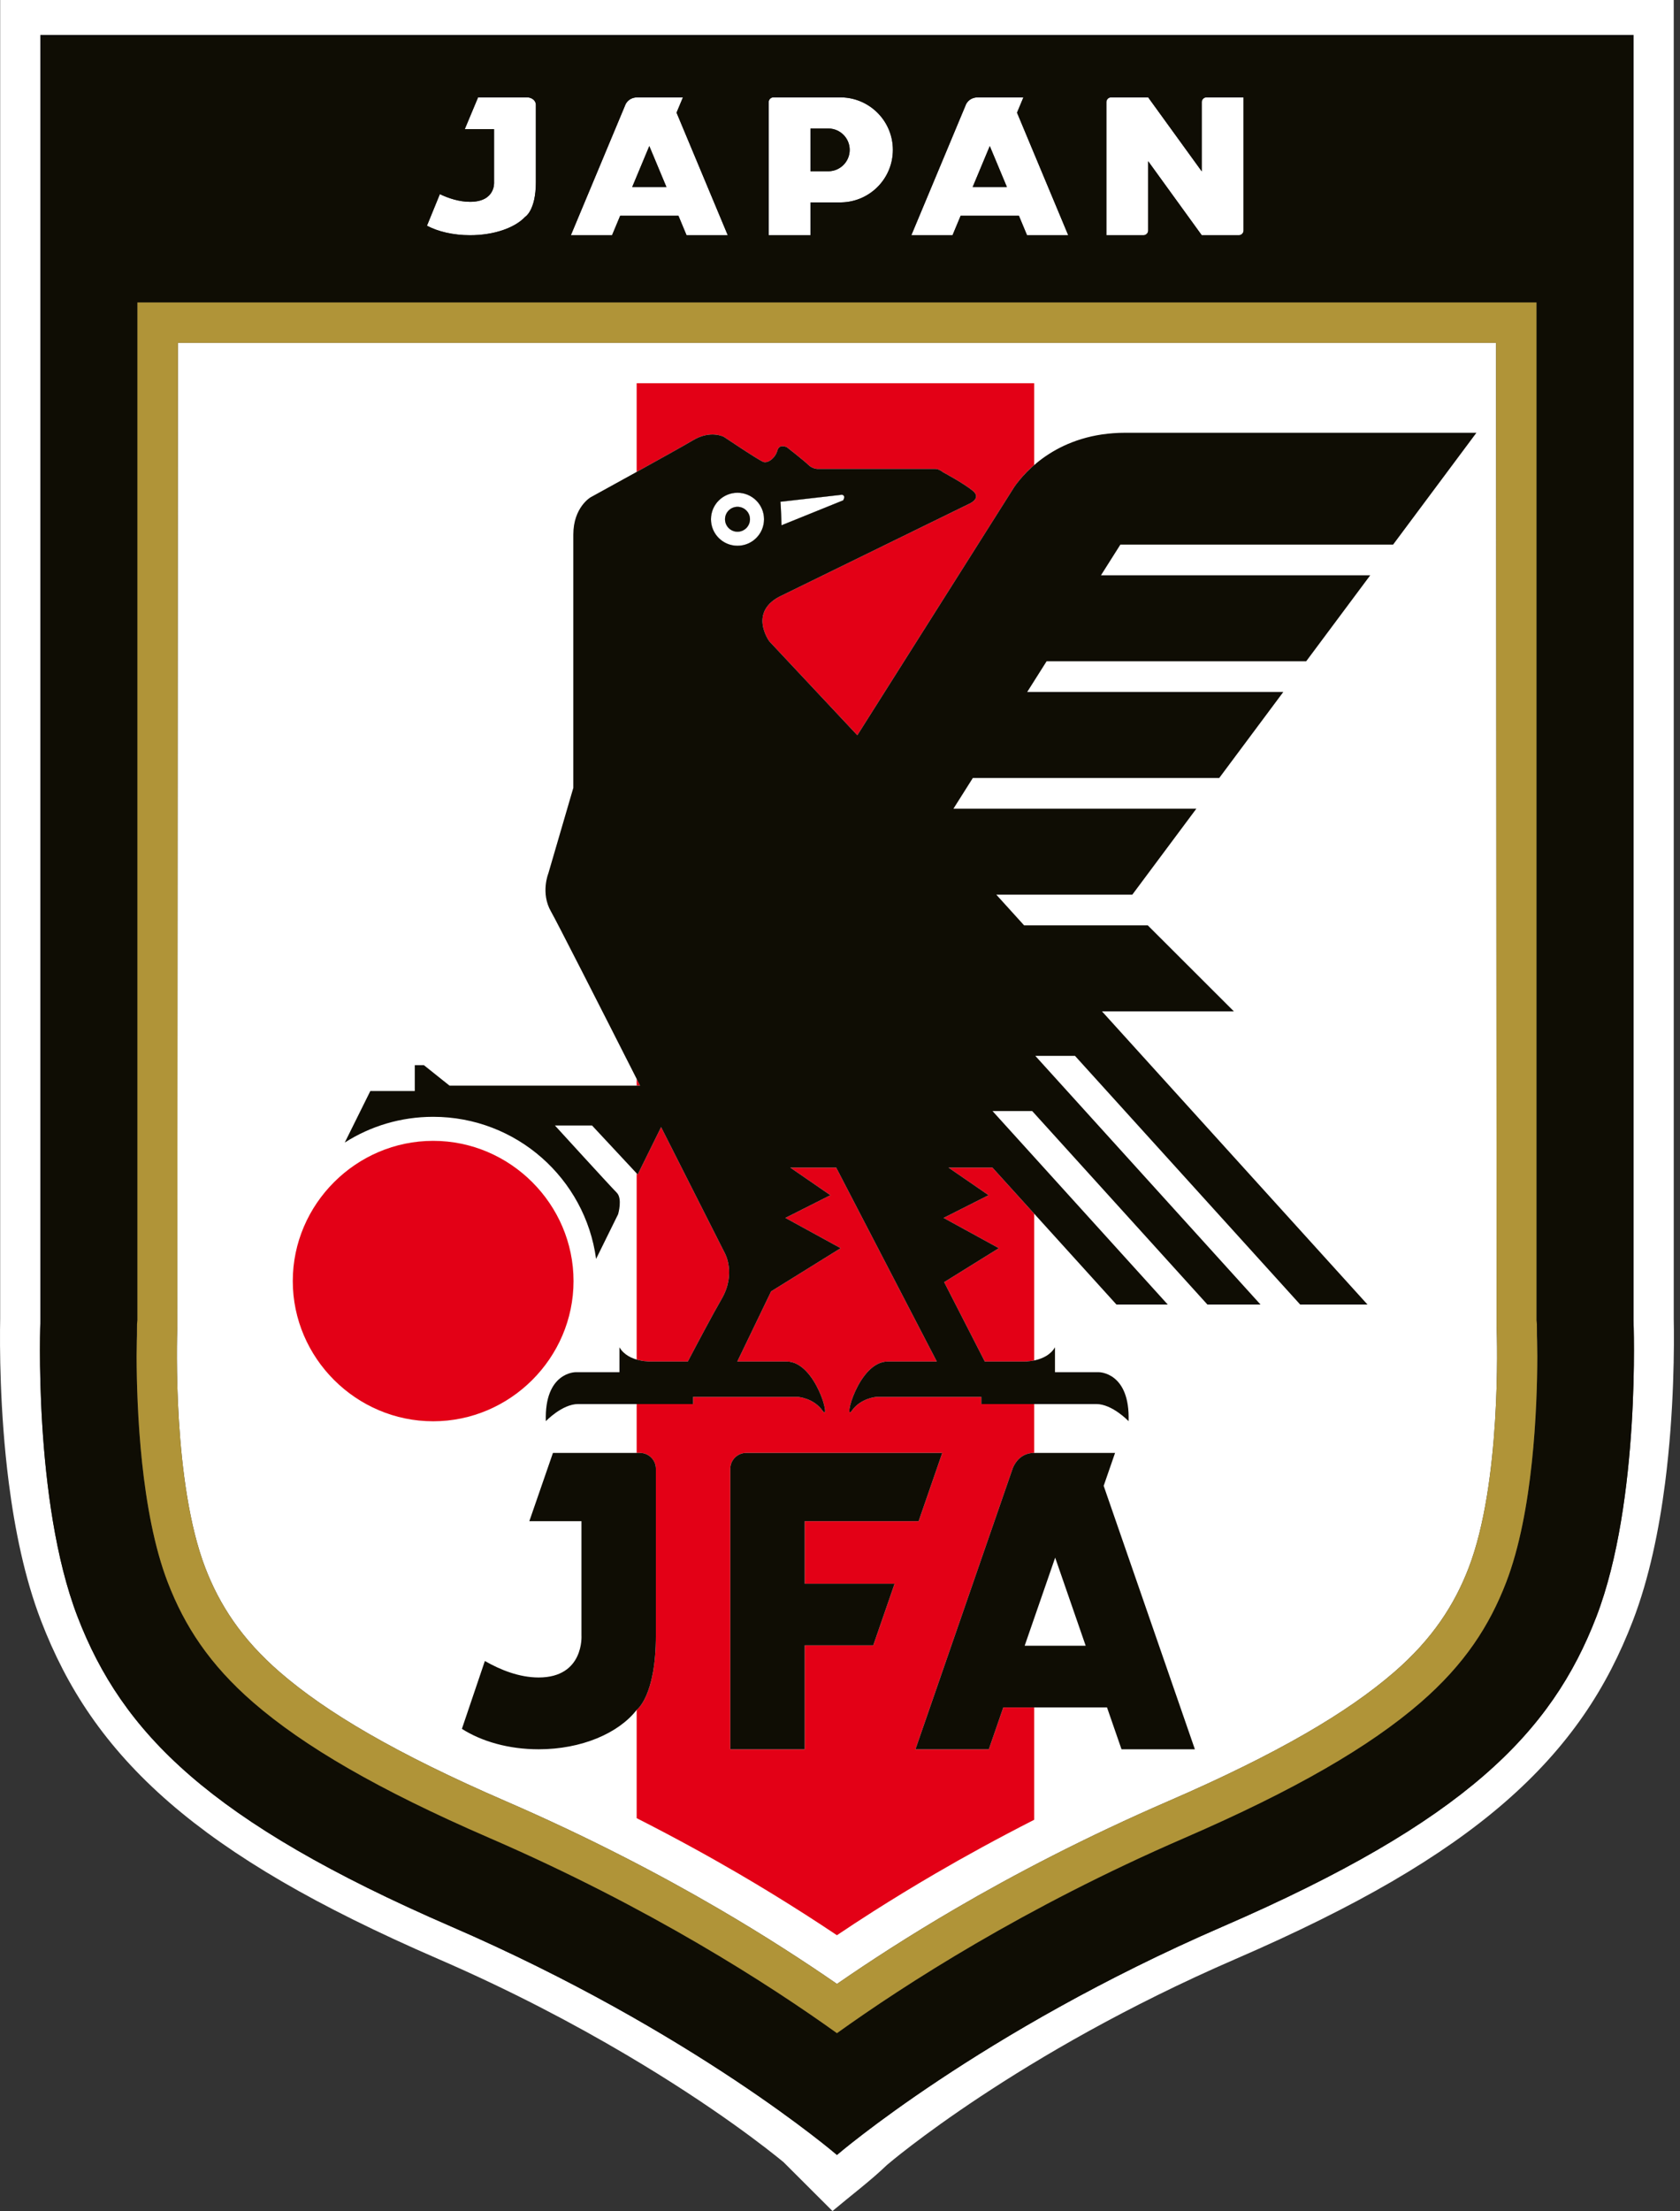
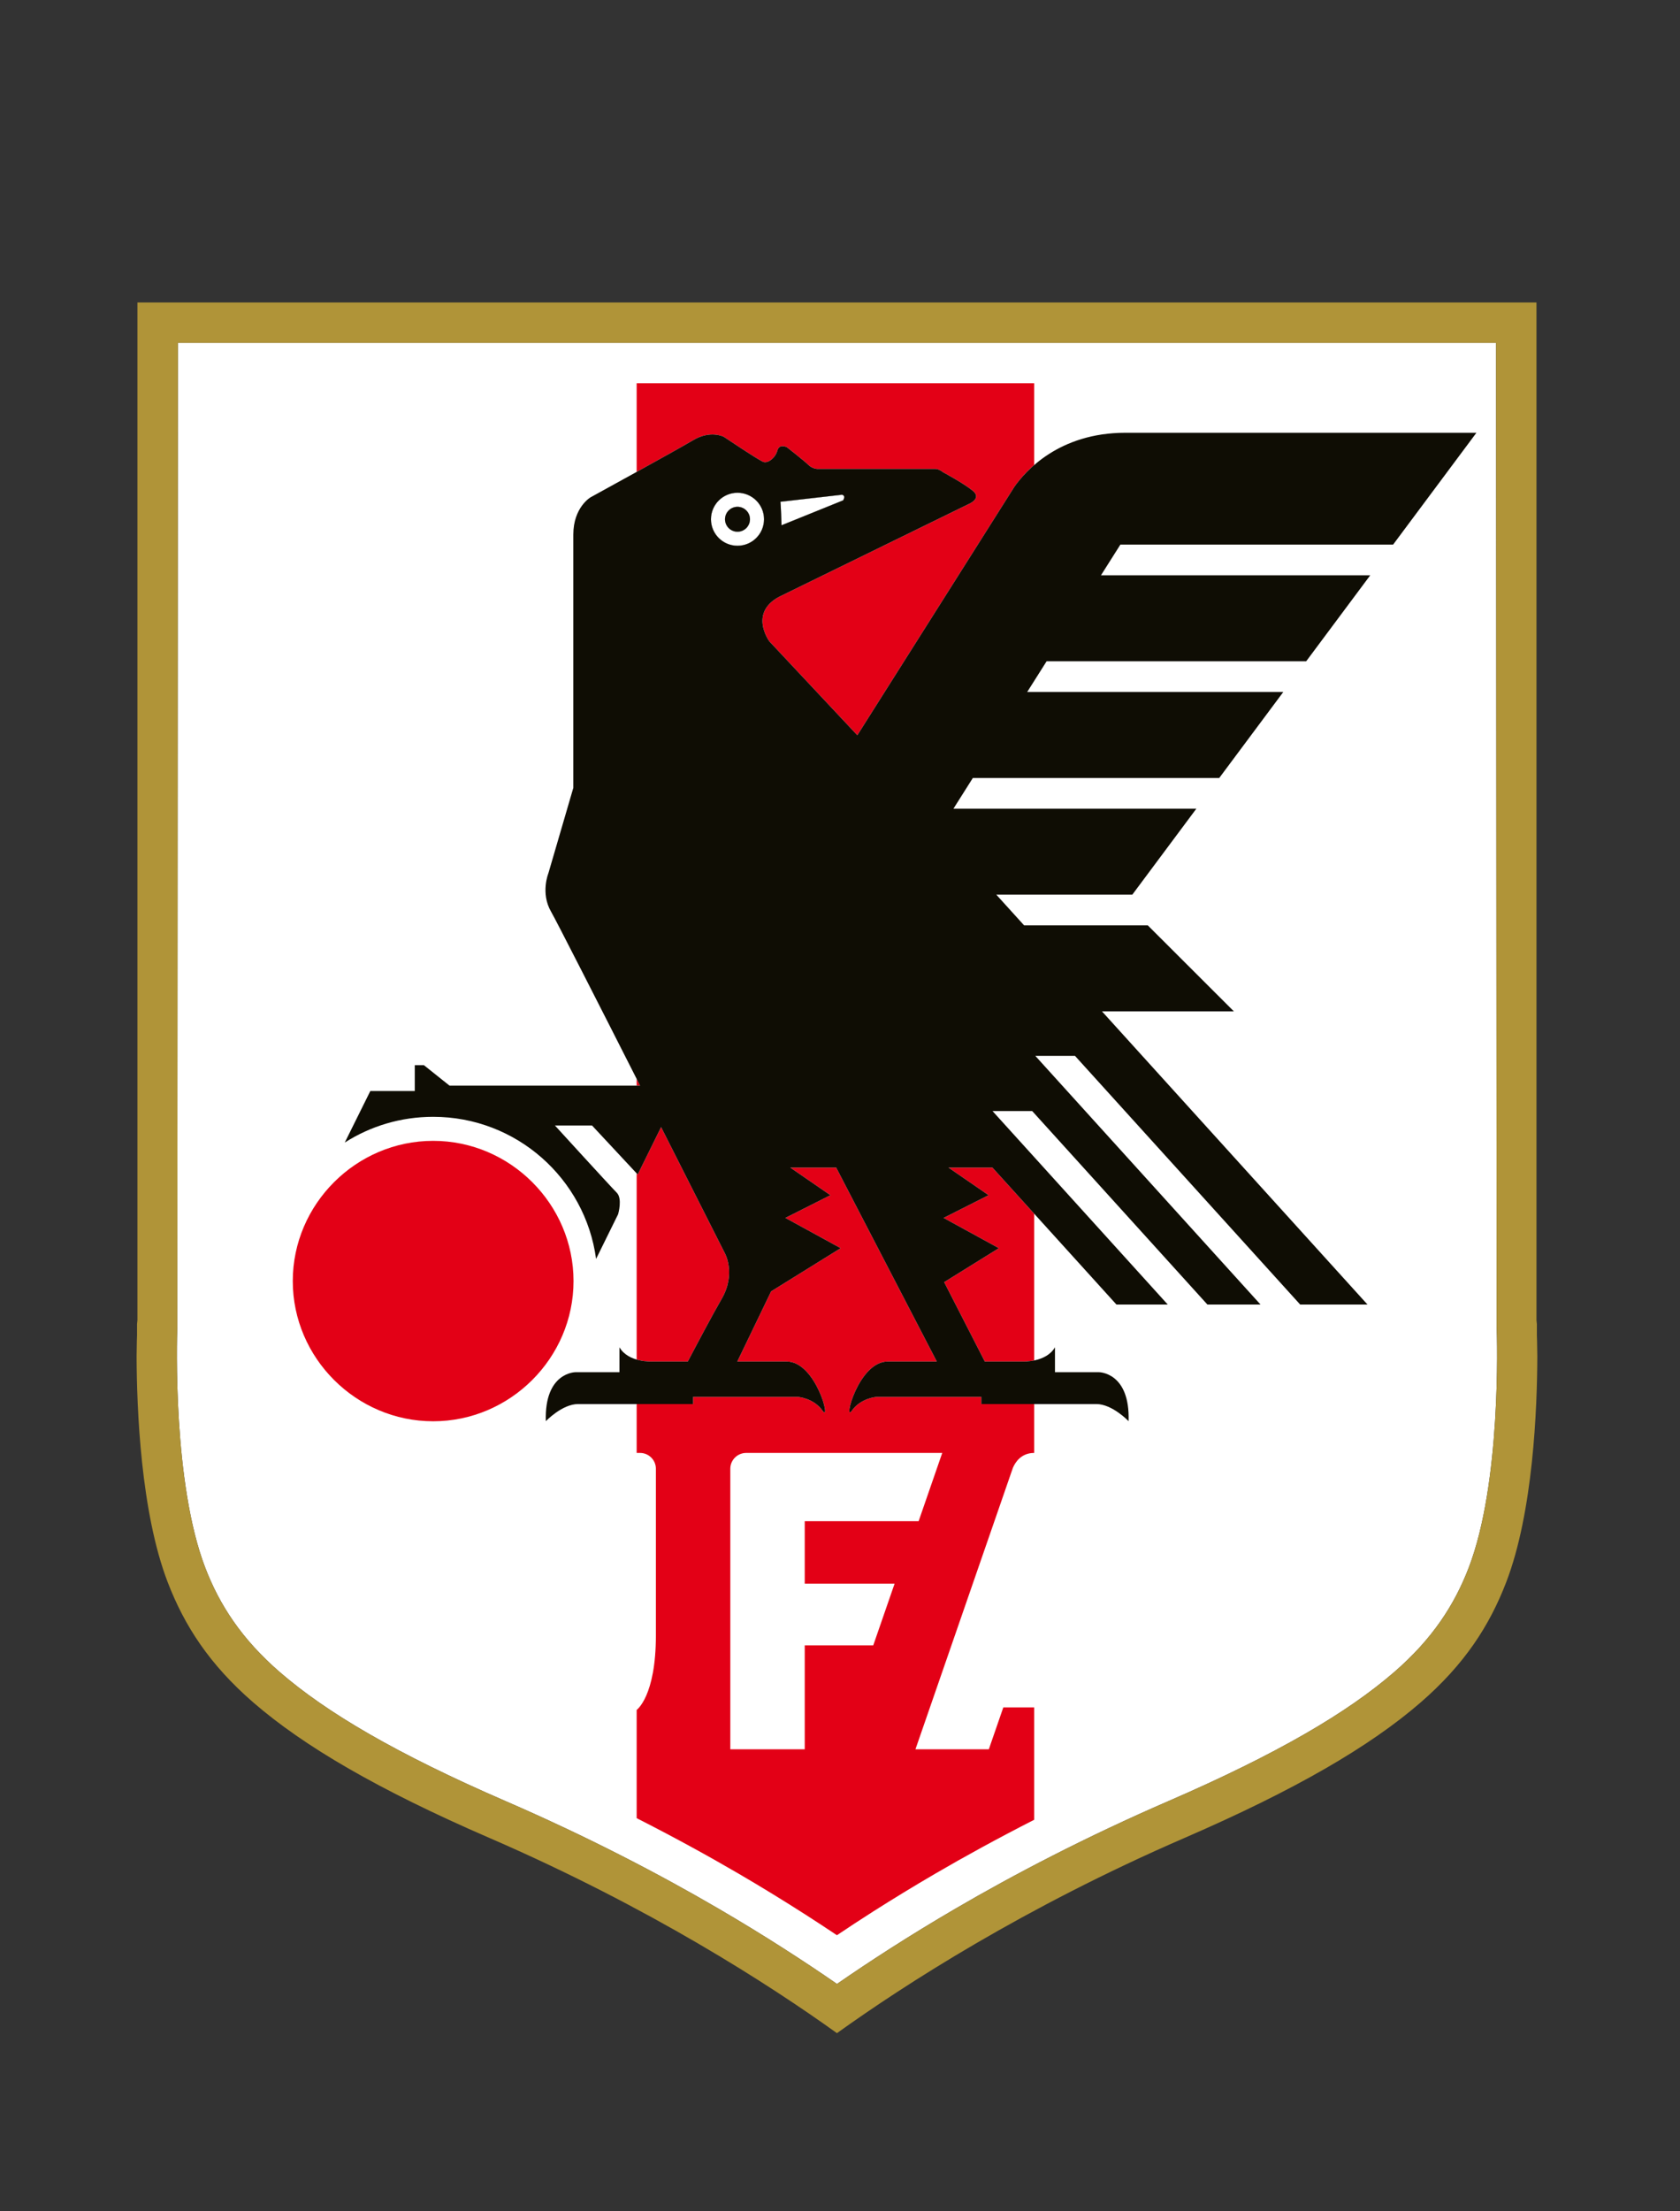
<svg xmlns="http://www.w3.org/2000/svg" width="184" height="242" viewBox="0 0 184 242" fill="none">
  <rect x="0" y="0" width="184" height="242" fill="#333333" stroke="none" />
  <path fill-rule="evenodd" clip-rule="evenodd" d="M91.67 217.145C95.183 214.716 99.558 211.87 104.655 208.899C111.104 205.138 118.91 201.058 127.97 197.134C133.898 194.566 138.835 192.13 142.948 189.762C146.926 187.472 150.115 185.246 152.682 183.025C154.786 181.204 156.436 179.367 157.759 177.468C159.087 175.564 160.07 173.635 160.847 171.619C164.419 162.352 163.974 146.775 163.919 145.221L163.855 37.524H19.483L19.419 145.221C19.366 146.775 18.921 162.352 22.491 171.619C23.268 173.633 24.253 175.566 25.579 177.468C26.904 179.367 28.554 181.204 30.656 183.025C33.223 185.246 36.412 187.472 40.39 189.762C44.503 192.13 49.44 194.566 55.37 197.134C64.43 201.058 72.234 205.138 78.683 208.899C83.779 211.87 88.155 214.717 91.67 217.145ZM80.773 53.936C79.169 53.936 77.869 55.233 77.869 56.834C77.869 58.436 79.169 59.733 80.773 59.733C82.377 59.733 83.678 58.436 83.678 56.834C83.678 55.233 82.377 53.936 80.773 53.936ZM85.472 54.921C85.52 55.019 85.595 57.493 85.595 57.493L92.342 54.764C92.342 54.764 92.549 54.435 92.416 54.265C92.281 54.095 92.074 54.167 92.074 54.167L85.472 54.921ZM80.773 55.47C80.018 55.47 79.406 56.081 79.406 56.834C79.406 57.588 80.018 58.199 80.773 58.199C81.528 58.199 82.141 57.588 82.141 56.834C82.141 56.081 81.528 55.47 80.773 55.47Z" fill="white" />
-   <path fill-rule="evenodd" clip-rule="evenodd" d="M135.282 214.434C111.391 224.781 97.392 236.746 97.13 236.971C95.425 238.625 93.044 240.423 91.177 242L85.813 236.647C84.269 235.374 78.288 230.612 68.557 224.873C62.863 221.516 55.962 217.86 48.05 214.434C41.298 211.511 35.641 208.7 30.887 205.935C25.994 203.087 21.965 200.243 18.602 197.334C15.024 194.237 12.2 191.073 9.914 187.769C7.632 184.472 5.898 181.037 4.493 177.386C2.704 172.746 1.617 167.386 0.963 162.297C-0.045 154.43 -0.033 147.143 0.018 144.345V0H183.314V144.345C183.368 147.143 183.378 154.43 182.37 162.297C181.715 167.386 180.629 172.746 178.84 177.386C177.436 181.037 175.701 184.472 173.421 187.769C171.134 191.073 168.308 194.237 164.731 197.334C161.368 200.243 157.339 203.087 152.446 205.935C147.692 208.7 142.037 211.511 135.282 214.434ZM91.666 235.863C91.666 235.863 107.353 222.367 133.905 210.868C160.457 199.369 169.957 189.627 174.837 176.96C179.719 164.293 178.906 144.504 178.906 144.504V3.828H4.427V144.504C4.427 144.504 3.613 164.293 8.496 176.96C13.376 189.627 22.876 199.369 49.428 210.868C75.976 222.366 91.663 235.859 91.666 235.863Z" fill="white" />
-   <path fill-rule="evenodd" clip-rule="evenodd" d="M67.034 25.747H62.523L64.37 21.329L64.395 21.271L66.177 17.008L66.24 16.854L67.816 13.086L68.431 11.616V11.614L68.518 11.405C68.667 11.124 69.031 10.657 69.823 10.657H74.797L74.097 12.331L74.414 13.086L75.989 16.854L76.054 17.008L77.836 21.271L77.861 21.329L79.708 25.747H75.194L74.304 23.612H67.926L67.034 25.747ZM121.682 10.657H125.752L131.62 18.756V11.163C131.627 10.889 131.852 10.664 132.127 10.657H136.197V25.24C136.192 25.515 135.967 25.739 135.692 25.747H131.62L125.752 17.645V25.24C125.747 25.515 125.522 25.739 125.247 25.747H121.175V11.163C121.182 10.889 121.407 10.664 121.682 10.657ZM84.71 10.657H92.154V10.659C95.278 10.722 97.791 13.271 97.791 16.405C97.791 19.54 95.278 22.089 92.154 22.152H92.131L92.032 22.154L91.932 22.152H88.768V25.747H84.191V11.177C84.191 10.89 84.425 10.657 84.71 10.657ZM88.768 14.067V18.744H90.768C92.039 18.718 93.062 17.68 93.062 16.405C93.062 15.129 92.039 14.093 90.768 14.067H88.768ZM104.324 25.747H99.812L101.659 21.329L101.684 21.271L103.466 17.008L103.531 16.854L105.105 13.086L105.721 11.616V11.614L105.807 11.405C105.956 11.124 106.322 10.657 107.112 10.657H112.088L111.388 12.331L111.704 13.086L113.278 16.854L113.343 17.008L115.125 21.271L115.15 21.329L116.997 25.747H112.485L111.594 23.612H105.215L104.324 25.747ZM108.405 15.987L108.041 16.854L107.977 17.008L106.529 20.475H110.28L108.832 17.008L108.766 16.854L108.405 15.987ZM57.508 23.742C56.393 24.931 54.113 25.747 51.481 25.747C49.644 25.747 47.98 25.348 46.762 24.706L48.175 21.25C49.119 21.699 50.284 22.089 51.481 22.089C54.29 22.089 54.113 19.949 54.113 19.949V14.132H50.906L52.36 10.657H57.719C58.252 10.657 58.69 11.018 58.69 11.46V19.949C58.69 23.053 57.508 23.742 57.508 23.742ZM71.115 15.987L70.752 16.854L70.688 17.008L69.24 20.475H72.991L71.543 17.008L71.477 16.854L71.115 15.987Z" fill="white" />
  <path fill-rule="evenodd" clip-rule="evenodd" d="M80.773 53.935C79.169 53.935 77.869 55.233 77.869 56.834C77.869 58.436 79.169 59.733 80.773 59.733C82.377 59.733 83.679 58.436 83.679 56.834C83.679 55.233 82.377 53.935 80.773 53.935ZM85.473 54.921C85.52 55.019 85.595 57.493 85.595 57.493L92.342 54.764C92.342 54.764 92.549 54.435 92.416 54.265C92.282 54.095 92.074 54.167 92.074 54.167L85.473 54.921ZM80.773 55.47C80.018 55.47 79.406 56.08 79.406 56.834C79.406 57.588 80.018 58.199 80.773 58.199C81.528 58.199 82.142 57.588 82.142 56.834C82.142 56.08 81.528 55.47 80.773 55.47Z" fill="white" />
  <path fill-rule="evenodd" clip-rule="evenodd" d="M47.441 124.867C55.875 124.867 62.815 131.795 62.815 140.215C62.815 148.633 55.875 155.561 47.441 155.561C39.008 155.561 32.066 148.633 32.066 140.215C32.066 131.795 39.008 124.867 47.441 124.867Z" fill="#E30016" />
  <path fill-rule="evenodd" clip-rule="evenodd" d="M69.729 41.944V51.651C72.259 50.251 74.98 48.736 75.925 48.175C77.853 47.03 79.294 47.821 79.294 47.821C79.294 47.821 83.115 50.391 83.615 50.561C84.115 50.732 84.923 50.124 85.139 49.319C85.354 48.513 86.187 48.954 86.187 48.954C86.187 48.954 88.103 50.451 88.53 50.877C88.958 51.304 89.504 51.324 89.504 51.324H102.437C102.852 51.324 103.294 51.693 103.294 51.693C103.294 51.693 105.49 52.861 106.54 53.714C107.589 54.567 106.079 55.176 106.079 55.176L85.703 65.137C81.822 66.886 84.263 70.199 84.263 70.199L93.896 80.473L107.096 59.607L111.092 53.29C111.507 52.699 112.216 51.81 113.265 50.902V41.944H69.729ZM103.198 159.026H81.718C80.766 159.026 79.986 159.805 79.986 160.754V191.462H88.137V180.083H95.643L97.979 173.336H88.137V166.5H100.61L103.198 159.026ZM69.729 118.087V118.827H70.105L69.729 118.087ZM69.729 128.429V148.807C70.614 149.063 71.42 149.021 71.42 149.021H75.332C76.405 146.98 78.027 143.919 79.039 142.169C80.654 139.378 79.381 137.15 79.381 137.15C79.381 137.15 76.183 130.82 72.406 123.364L69.844 128.551L69.729 128.429ZM69.729 153.675V159.026H70.103C71.057 159.026 71.835 159.803 71.835 160.754V179.002C71.835 185.674 69.729 187.153 69.729 187.153V199.001L70.005 199.141C73.994 201.172 77.632 203.172 80.908 205.083C83.404 206.538 85.838 208.035 88.151 209.513C89.356 210.284 90.532 211.056 91.663 211.813C92.966 210.937 94.309 210.058 95.669 209.192C97.777 207.855 100.035 206.473 102.418 205.083C105.621 203.216 109.232 201.233 113.265 199.178V186.879H109.886L108.3 191.462H100.264L103.552 181.968L103.597 181.842L106.77 172.681L106.885 172.348L109.691 164.25L110.785 161.088L110.787 161.086L110.943 160.639C111.205 160.032 111.856 159.026 113.265 159.026V153.675H107.476V152.894H95.983C95.983 152.894 94.274 153.015 93.297 154.404C92.322 155.793 94.006 149.021 97.227 149.021H102.602L91.583 127.795H86.556L90.948 130.816L86.019 133.301L92.07 136.615L84.457 141.34L80.752 149.021H86.162C89.383 149.021 91.067 155.793 90.09 154.404C89.115 153.015 87.406 152.894 87.406 152.894H75.912V153.675H69.729ZM113.265 148.904V132.841L108.695 127.795H103.882L108.275 130.816L103.345 133.301L109.397 136.615L103.409 140.332L107.86 149.021H111.968C111.968 149.021 112.549 149.051 113.265 148.904Z" fill="#E30016" />
-   <path fill-rule="evenodd" clip-rule="evenodd" d="M91.666 222.532C99.059 217.232 112.17 208.769 129.713 201.172C141.905 195.893 150.046 191.135 155.568 186.357C160.397 182.177 163.13 177.942 164.96 173.19C169.048 162.581 168.324 144.97 168.323 144.919L168.28 144.504V33.105H15.053V144.504L15.01 144.919C15.009 144.97 14.285 162.581 18.373 173.19C20.204 177.942 22.936 182.177 27.765 186.357C33.287 191.135 41.428 195.893 53.62 201.172C71.163 208.769 84.274 217.232 91.666 222.532ZM67.034 25.747H62.523L64.37 21.329L64.395 21.271L66.177 17.008L66.24 16.854L67.816 13.086L68.431 11.616V11.614L68.518 11.405C68.667 11.124 69.031 10.657 69.823 10.657H74.797L74.097 12.331L74.414 13.086L75.989 16.854L76.054 17.008L77.836 21.271L77.861 21.329L79.708 25.747H75.194L74.304 23.612H67.926L67.034 25.747ZM121.682 10.657H125.752L131.62 18.756V11.163C131.627 10.889 131.852 10.664 132.127 10.657H136.197V25.24C136.192 25.515 135.967 25.739 135.692 25.747H131.62L125.752 17.645V25.24C125.747 25.515 125.522 25.739 125.247 25.747H121.175V11.163C121.182 10.889 121.407 10.664 121.682 10.657ZM84.71 10.657H92.154V10.659C95.278 10.722 97.791 13.271 97.791 16.404C97.791 19.54 95.278 22.089 92.154 22.152H92.131L92.032 22.154L91.932 22.152H88.768V25.747H84.191V11.177C84.191 10.89 84.425 10.657 84.71 10.657ZM88.768 14.067V18.744H90.768C92.039 18.718 93.062 17.68 93.062 16.404C93.062 15.129 92.039 14.093 90.768 14.067H88.768ZM104.324 25.747H99.812L101.659 21.329L101.684 21.271L103.466 17.008L103.531 16.854L105.105 13.086L105.721 11.616V11.614L105.807 11.405C105.956 11.124 106.322 10.657 107.112 10.657H112.088L111.388 12.331L111.704 13.086L113.278 16.854L113.343 17.008L115.125 21.271L115.15 21.329L116.997 25.747H112.485L111.594 23.612H105.215L104.324 25.747ZM108.405 15.987L108.041 16.854L107.977 17.008L106.529 20.475H110.28L108.832 17.008L108.766 16.854L108.405 15.987ZM57.508 23.741C56.393 24.931 54.113 25.747 51.481 25.747C49.644 25.747 47.98 25.348 46.762 24.706L48.175 21.25C49.119 21.699 50.284 22.089 51.481 22.089C54.29 22.089 54.113 19.949 54.113 19.949V14.132H50.906L52.36 10.657H57.719C58.252 10.657 58.69 11.018 58.69 11.46V19.949C58.69 23.053 57.508 23.741 57.508 23.741ZM71.115 15.987L70.752 16.854L70.688 17.008L69.24 20.475H72.991L71.543 17.008L71.477 16.854L71.115 15.987ZM91.666 235.863C91.666 235.863 107.353 222.367 133.905 210.868C160.457 199.369 169.957 189.627 174.837 176.96C179.719 164.293 178.906 144.504 178.906 144.504V3.828H4.427V144.504C4.427 144.504 3.614 164.293 8.496 176.96C13.376 189.627 22.876 199.369 49.428 210.868C75.976 222.366 91.663 235.859 91.666 235.863Z" fill="#0F0D04" />
  <path fill-rule="evenodd" clip-rule="evenodd" d="M161.703 47.368H123.249C115.979 47.368 112.292 51.576 111.092 53.289L107.096 59.607L93.897 80.473L84.263 70.198C84.263 70.198 81.823 66.886 85.703 65.137L106.079 55.176C106.079 55.176 107.589 54.567 106.54 53.714C105.49 52.861 103.294 51.693 103.294 51.693C103.294 51.693 102.852 51.323 102.437 51.323H89.504C89.504 51.323 88.958 51.304 88.53 50.877C88.103 50.451 86.187 48.954 86.187 48.954C86.187 48.954 85.354 48.513 85.139 49.318C84.923 50.123 84.115 50.732 83.615 50.561C83.115 50.391 79.295 47.821 79.295 47.821C79.295 47.821 77.853 47.03 75.925 48.175C73.998 49.32 64.673 54.436 64.673 54.436C64.673 54.436 62.792 55.532 62.792 58.505V86.23L60.059 95.586C60.059 95.586 59.178 97.747 60.351 99.776C60.929 100.776 65.558 109.863 70.105 118.827H49.236L46.428 116.585H45.428V119.411H40.561L37.76 125.054C40.555 123.27 43.877 122.237 47.441 122.237C56.561 122.237 64.099 129.006 65.285 137.787H65.287L67.697 132.901L67.699 132.899C67.713 132.848 68.192 131.184 67.549 130.542C66.896 129.891 60.777 123.185 60.777 123.185H64.84L69.844 128.551L72.406 123.364C76.183 130.82 79.381 137.15 79.381 137.15C79.381 137.15 80.654 139.378 79.039 142.168C78.027 143.919 76.405 146.98 75.332 149.021H71.42C71.42 149.021 68.827 149.157 67.844 147.46V150.189H63.025C63.025 150.189 59.607 150.189 59.782 155.551C59.782 155.551 61.564 153.675 63.321 153.675H75.912V152.894H87.406C87.406 152.894 89.115 153.015 90.09 154.404C91.067 155.793 89.383 149.021 86.162 149.021H80.752L84.457 141.34L92.071 136.615L86.019 133.301L90.948 130.816L86.556 127.795H91.583L102.602 149.021H97.227C94.006 149.021 92.322 155.793 93.297 154.404C94.274 153.015 95.983 152.894 95.983 152.894H107.476V153.675H120.069C121.826 153.675 123.607 155.551 123.607 155.551C123.781 150.189 120.365 150.189 120.365 150.189H115.545V147.46C114.563 149.157 111.968 149.021 111.968 149.021H107.86L103.409 140.332L109.397 136.615L103.345 133.301L108.275 130.816L103.882 127.795H108.695L122.278 142.784H127.897L108.706 121.607H113.051L132.24 142.784H138.057L113.391 115.565H117.736L142.4 142.784H149.773L120.691 110.692H135.135L125.71 101.282H112.164L109.119 97.922H124.015L131.03 88.511H104.425L106.55 85.15H133.536L140.551 75.739H112.503L114.628 72.379H143.058L150.072 62.969H120.581L122.709 59.607H152.579L161.703 47.368ZM80.773 53.935C79.169 53.935 77.869 55.233 77.869 56.834C77.869 58.436 79.169 59.733 80.773 59.733C82.377 59.733 83.678 58.436 83.678 56.834C83.678 55.233 82.377 53.935 80.773 53.935ZM85.472 54.921C85.52 55.018 85.595 57.492 85.595 57.492L92.342 54.764C92.342 54.764 92.549 54.434 92.416 54.264C92.281 54.095 92.074 54.167 92.074 54.167L85.472 54.921ZM80.773 55.47C80.018 55.47 79.406 56.08 79.406 56.834C79.406 57.588 80.018 58.199 80.773 58.199C81.528 58.199 82.141 57.588 82.141 56.834C82.141 56.08 81.528 55.47 80.773 55.47Z" fill="#0F0D04" />
-   <path fill-rule="evenodd" clip-rule="evenodd" d="M69.729 187.153C67.743 189.71 63.682 191.462 58.993 191.462C55.723 191.462 52.757 190.609 50.589 189.225L53.104 181.798C54.788 182.763 56.864 183.603 58.993 183.603C63.998 183.603 63.684 179.002 63.684 179.002V166.5H57.972L60.56 159.026H70.103C71.057 159.026 71.835 159.803 71.835 160.754V179.002C71.835 185.674 69.729 187.153 69.729 187.153ZM108.3 191.462H100.264L103.553 181.968L103.597 181.843L106.77 172.681L106.885 172.348L109.691 164.25L110.785 161.088L110.787 161.086L110.943 160.639C111.205 160.032 111.856 159.026 113.265 159.026H122.125L120.879 162.626L121.441 164.25L124.247 172.348L124.363 172.681L127.536 181.843L127.58 181.968L130.868 191.462H122.833L121.244 186.879H109.886L108.3 191.462ZM115.566 170.485L114.921 172.348L114.806 172.681L112.225 180.129H118.908L116.327 172.681L116.212 172.348L115.566 170.485ZM103.198 159.026H81.718C80.766 159.026 79.986 159.805 79.986 160.754V191.462H88.137V180.084H95.643L97.979 173.336H88.137V166.5H100.61L103.198 159.026Z" fill="#0F0D04" />
  <path fill-rule="evenodd" clip-rule="evenodd" d="M91.67 217.145C95.183 214.716 99.559 211.87 104.655 208.899C111.104 205.138 118.91 201.057 127.97 197.134C133.898 194.566 138.835 192.13 142.948 189.762C146.926 187.472 150.115 185.246 152.682 183.025C154.786 181.204 156.436 179.367 157.759 177.468C159.087 175.564 160.071 173.635 160.847 171.619C164.419 162.352 163.974 146.775 163.919 145.221L163.855 37.524H19.483L19.419 145.221C19.366 146.775 18.921 162.352 22.491 171.619C23.268 173.633 24.253 175.566 25.579 177.468C26.904 179.367 28.554 181.204 30.656 183.025C33.223 185.246 36.412 187.472 40.39 189.762C44.503 192.13 49.44 194.566 55.37 197.134C64.43 201.057 72.234 205.138 78.683 208.899C83.78 211.87 88.155 214.717 91.67 217.145ZM168.324 144.979V146.166C168.326 146.177 168.36 147.023 168.372 148.447C168.358 154.144 167.922 165.503 164.96 173.191C163.13 177.942 160.397 182.177 155.568 186.357C150.046 191.135 141.905 195.894 129.713 201.172C112.17 208.77 99.059 217.232 91.666 222.532C84.274 217.232 71.163 208.77 53.62 201.172C41.428 195.894 33.287 191.135 27.765 186.357C22.936 182.177 20.204 177.942 18.373 173.191C15.411 165.503 14.977 154.144 14.961 148.447C14.973 147.023 15.007 146.177 15.009 146.166V144.979L15.01 144.919L15.051 144.505V33.105H168.28V144.505L168.323 144.919L168.324 144.979Z" fill="#B09438" />
</svg>